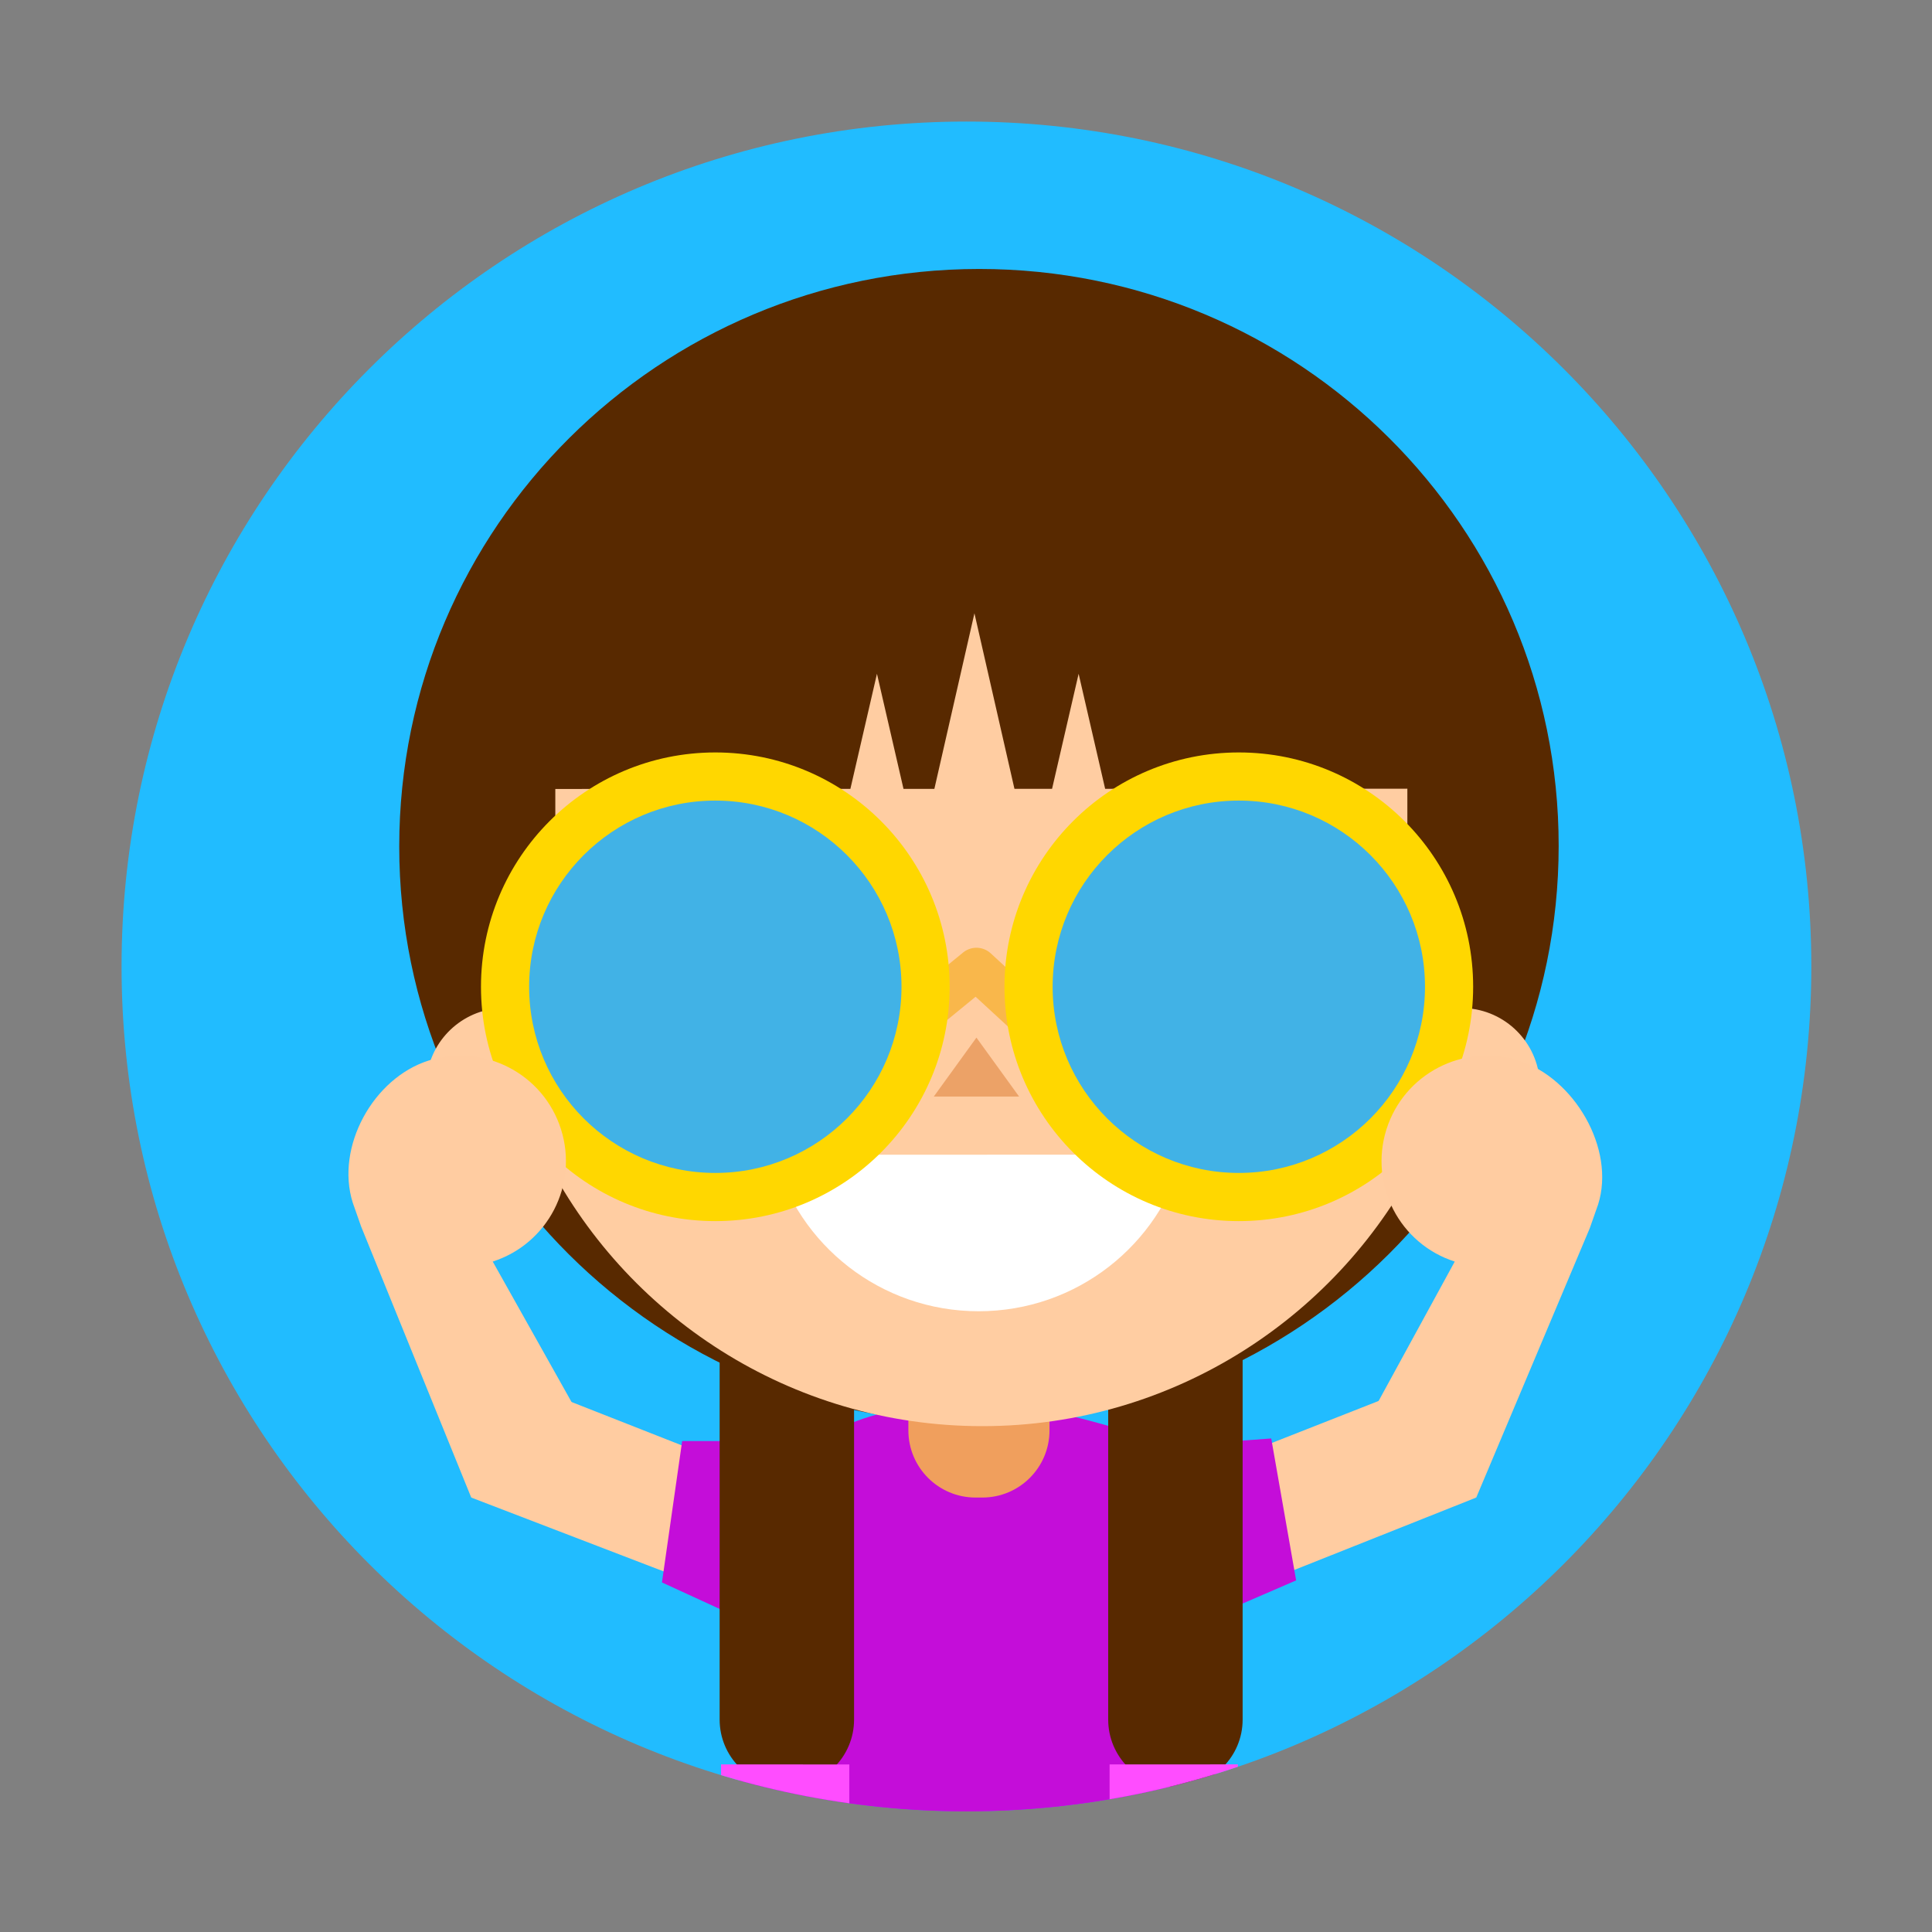
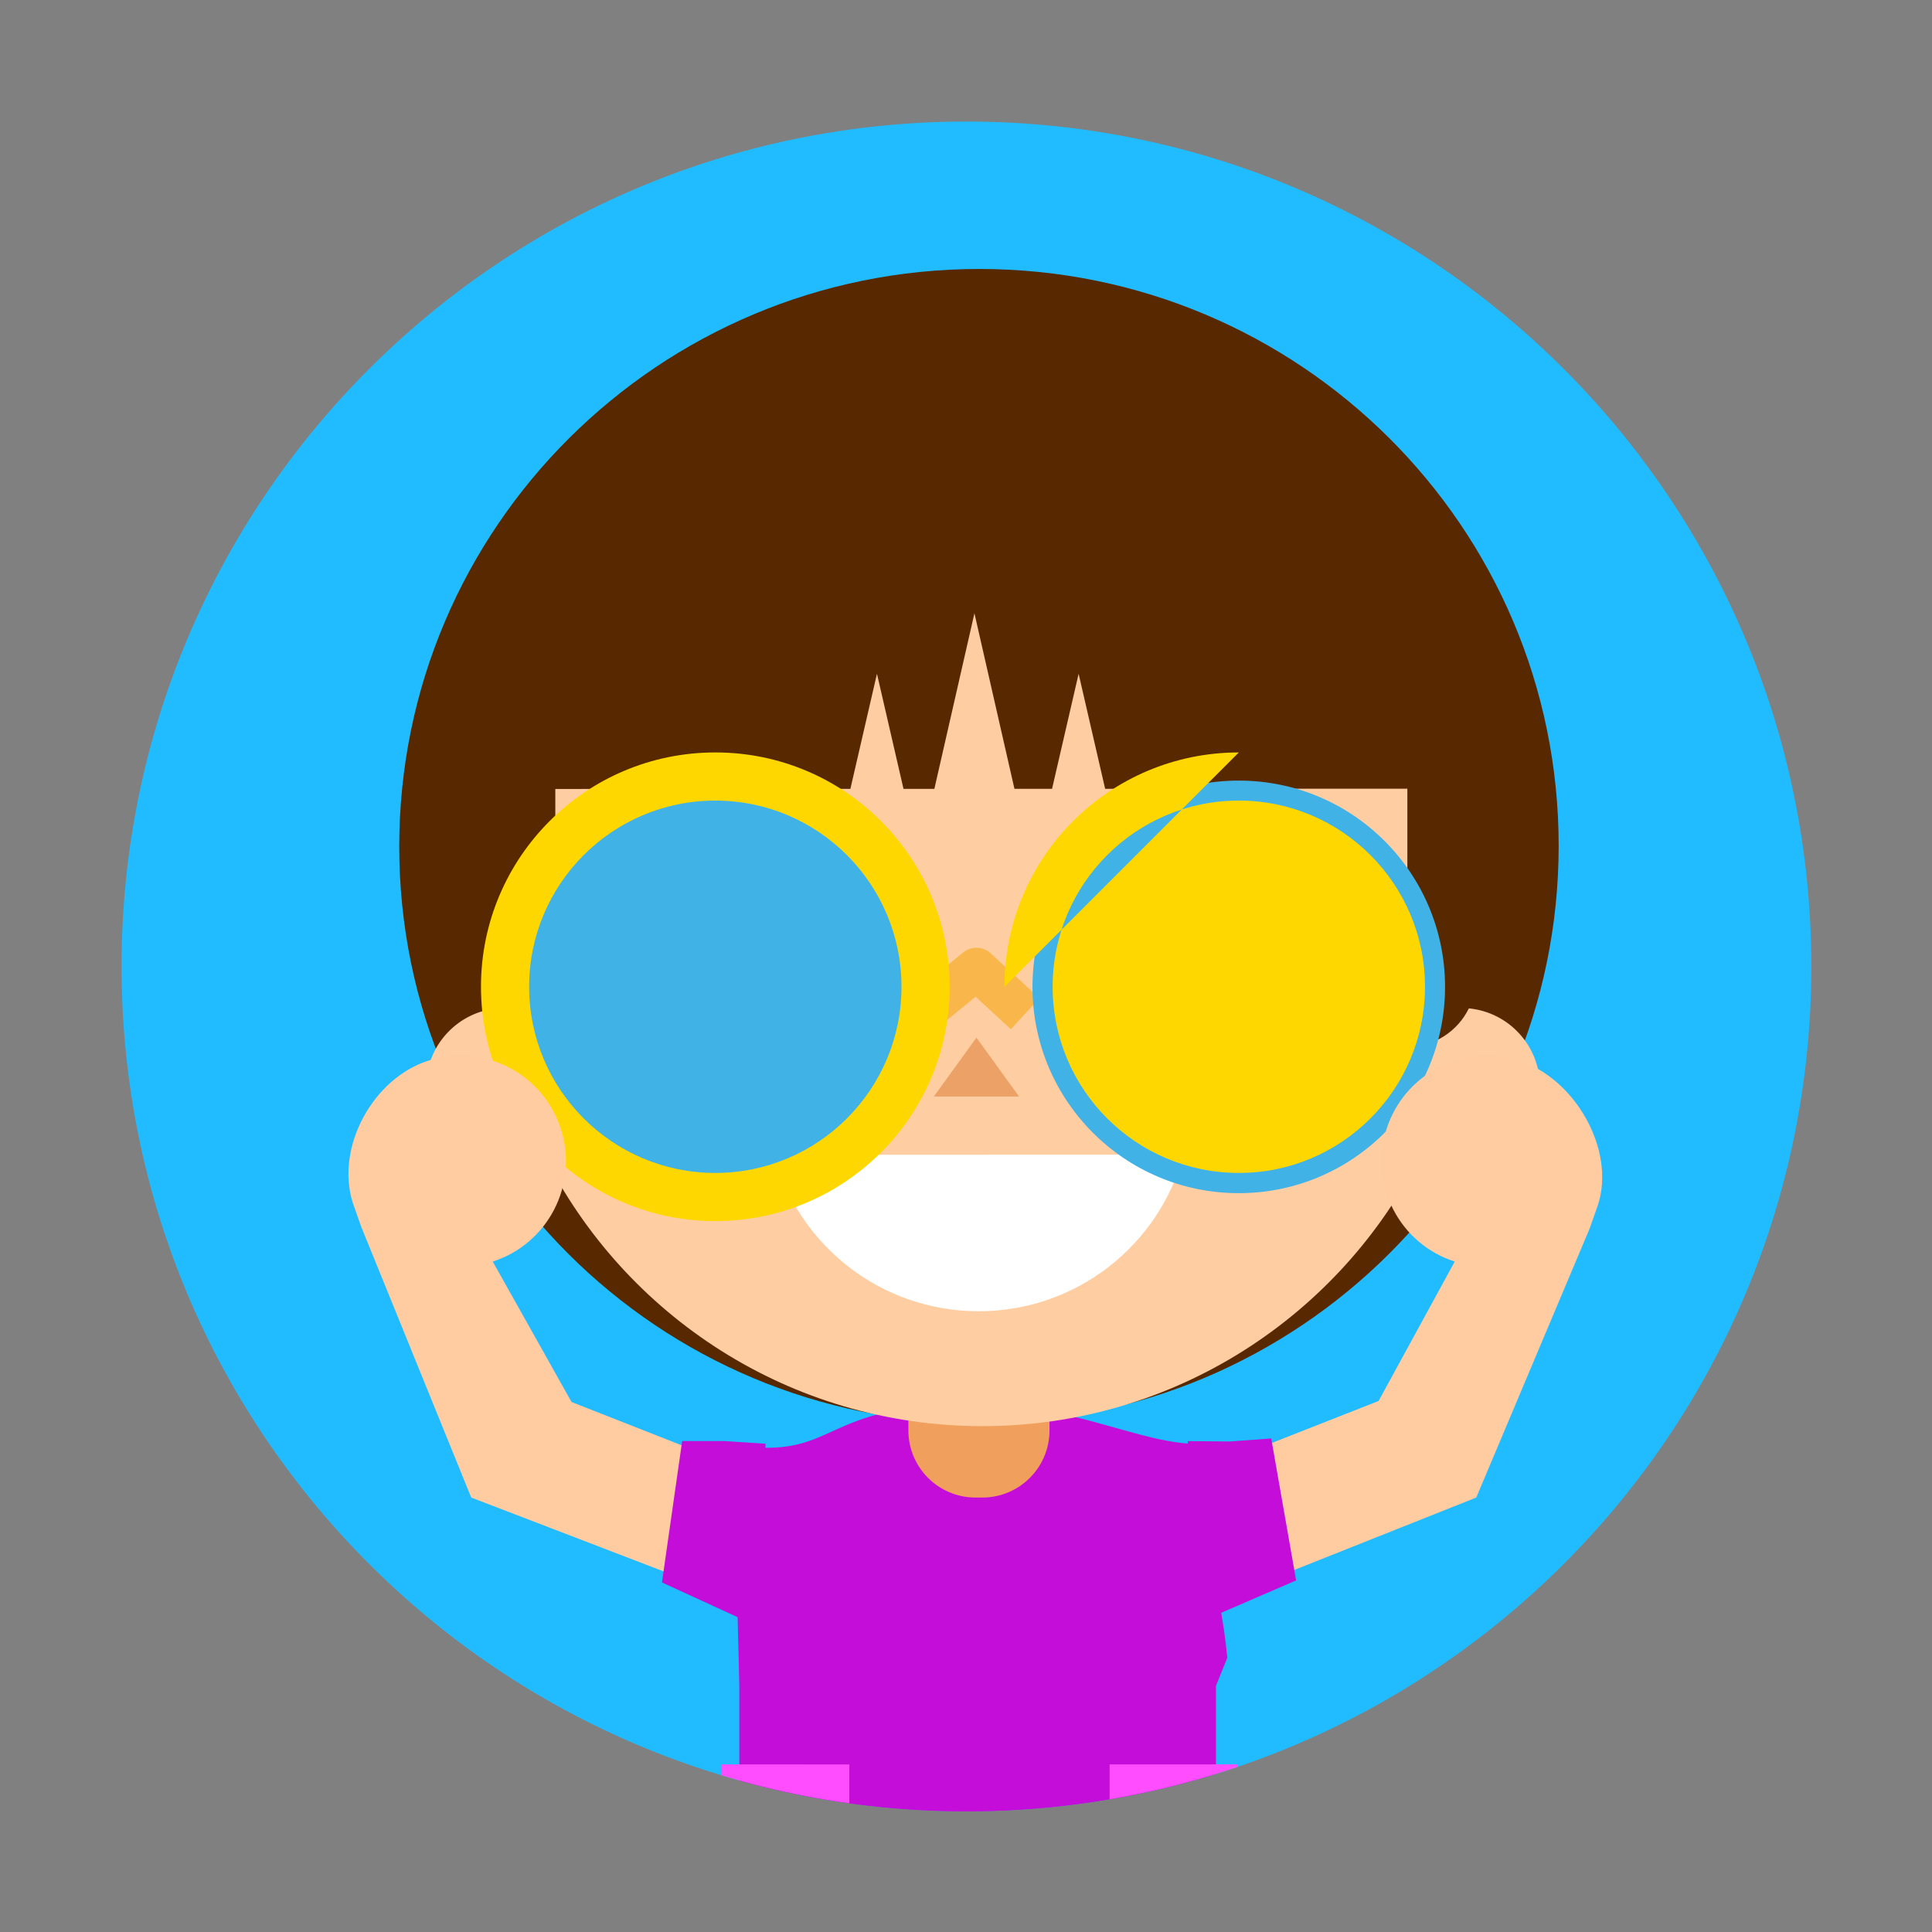
<svg xmlns="http://www.w3.org/2000/svg" id="Calque_1" data-name="Calque 1" viewBox="0 0 1100 1100">
  <rect x="0" y="0" width="1100" height="1100" fill="#808080" stroke="none" />
  <defs>
    <style>
      .cls-1 {
        stroke: #f9b74b;
        stroke-linejoin: round;
        stroke-width: 24px;
      }

      .cls-1, .cls-2, .cls-3, .cls-4, .cls-5, .cls-6, .cls-7, .cls-8, .cls-9, .cls-10, .cls-11 {
        fill-rule: evenodd;
      }

      .cls-1, .cls-12 {
        fill: none;
      }

      .cls-2 {
        fill: #582900;
      }

      .cls-2, .cls-3, .cls-12, .cls-4, .cls-13, .cls-5, .cls-6, .cls-14, .cls-7, .cls-8, .cls-9, .cls-10, .cls-11 {
        stroke-width: 0px;
      }

      .cls-15 {
        clip-path: url(#clippath-2);
      }

      .cls-3 {
        fill: #21bcff;
      }

      .cls-16 {
        clip-path: url(#clippath-1);
      }

      .cls-4 {
        fill: #c40dd9;
      }

      .cls-13 {
        fill: #41b2e6;
      }

      .cls-5 {
        fill: #fff;
      }

      .cls-6 {
        fill: #ff4dff;
      }

      .cls-17 {
        clip-path: url(#clippath);
      }

      .cls-14, .cls-7 {
        fill: #ffcca1;
      }

      .cls-8 {
        fill: #f09f5d;
      }

      .cls-9 {
        fill: #ffcda2;
      }

      .cls-10 {
        fill: gold;
      }

      .cls-11 {
        fill: #eca267;
      }
    </style>
    <clipPath id="clippath">
      <rect class="cls-12" width="1100" height="1100" />
    </clipPath>
    <clipPath id="clippath-1">
      <rect class="cls-12" width="1100" height="1100" />
    </clipPath>
    <clipPath id="clippath-2">
      <path class="cls-12" d="m69.21,550.25c0,265.67,215.37,481.04,481.04,481.04s481.04-215.37,481.04-481.04S815.92,69.21,550.25,69.21,69.21,284.58,69.21,550.25" />
    </clipPath>
  </defs>
  <g class="cls-17">
    <g class="cls-16">
      <g class="cls-15">
        <path class="cls-3" d="m550.25,36C263.48,36,31,268.48,31,555.25s232.48,519.25,519.25,519.25,519.25-232.48,519.25-519.25S837.02,36,550.25,36" />
        <g>
          <path class="cls-4" d="m421.03,1206.16v-343.35c32.57-38.84,81.48-63.54,136.18-63.54,92.4,0,133.09,54.53,141.56,144.59l-6.44,15.95v246.36h-271.29Z" />
          <path class="cls-4" d="m692.24,1206.16l-9.04-384.1c-32.55.77-72.44-22.8-127.13-22.8-92.39,0-76.87,32.25-138.65,23.57l3.54,136.97v246.36h271.3Z" />
          <path class="cls-8" d="m559.32,703.38h-3.91c-21.11,0-38.22,17.11-38.22,38.22v72.81c0,21.11,17.11,38.23,38.22,38.23h3.91c21.11,0,38.22-17.12,38.22-38.23v-72.81c0-21.11-17.11-38.22-38.22-38.22" />
          <path class="cls-2" d="m557.48,153.14c-182.29.06-330.11,147.24-330.17,328.73-.06,181.49,147.67,328.57,329.96,328.51,182.29-.06,330.11-147.24,330.17-328.73.06-181.5-147.67-328.57-329.96-328.51" />
          <polygon class="cls-14" points="700.81 908.23 687.79 835.85 789.83 795.72 840.52 852.64 700.81 908.23" />
          <polygon class="cls-4" points="700.23 820.72 723.79 819 737.96 899.81 681.28 924.32 676.3 820.53 700.23 820.72" />
          <polygon class="cls-14" points="415.11 909 421.03 835.85 318.99 795.72 268.29 852.64 415.11 909" />
          <polygon class="cls-4" points="412.14 820.47 388.4 820.47 376.89 900.97 430.91 925.78 435.88 822 412.14 820.47" />
-           <path class="cls-2" d="m448,452.82c-21.14,0-38.27,17.14-38.27,38.27v487.96c0,21.14,17.14,38.27,38.27,38.27s38.27-17.14,38.27-38.27v-487.96c0-21.13-17.14-38.27-38.27-38.27m221.23,0c-21.14,0-38.27,17.14-38.27,38.27v487.96c0,21.14,17.13,38.27,38.27,38.27s38.27-17.14,38.27-38.27v-487.96c0-21.13-17.13-38.27-38.27-38.27m0,568.34c-21.14,0-38.27,15.54-38.27,38.27,0,36.39,44.99,65.29,9.18,95.68,53.59,0,67.36-73.7,67.36-95.68,0-15.59-17.13-38.27-38.27-38.27m-223.14,0c-21.14,0-38.27,22.68-38.27,38.27,0,21.97,13.78,95.68,67.36,95.68-35.82-30.39,9.18-59.29,9.18-95.68,0-22.74-17.13-38.27-38.27-38.27" />
          <path class="cls-6" d="m631.76,1004.59v27.38s73.03-.02,73.03-.02v-27.39s-73.03.02-73.03.02Zm-221.22-.02v27.39s73.03.02,73.03.02v-27.38s-73.03-.02-73.03-.02Z" />
          <path class="cls-9" d="m836.3,574.15c-6.38,12.99-19.65,21.92-35.01,21.92v-147.02l-172.07.06-15.1-65.49-15.12,65.49h-21.42s-22.78-99.93-22.78-99.93l-22.81,99.96h-17.58s-15.11-65.52-15.11-65.52l-15.13,65.53-168,.05v146.86c-15.28,0-28.5-8.85-34.91-21.73-21.84,2.98-38.67,21.69-38.67,44.35,0,24.73,20.05,44.78,44.78,44.78,8.13,0,15.74-2.18,22.31-5.96,45.72,91.58,140.32,154.49,249.63,154.49s204.14-63.06,249.79-154.81c6.7,3.98,14.52,6.28,22.88,6.28,24.73,0,44.78-20.05,44.78-44.78,0-23.27-17.76-42.37-40.46-44.55" />
          <path class="cls-5" d="m440.66,657.48c13.77,51.32,60.73,89.11,116.58,89.09,55.86-.02,102.83-37.84,116.63-89.17l-233.21.07Z" />
          <polygon class="cls-11" points="555.94 590.77 531.67 624.32 580.22 624.32 555.94 590.77" />
          <path class="cls-2" d="m645.05,561.71c.01,20.6,74.65,20.62,74.64.03m-287.23-37.39c-20.61-.01-37.31,16.67-37.31,37.27,0,20.59,16.72,37.29,37.33,37.3,20.61,0,37.31-16.68,37.31-37.27,0-20.59-16.72-37.29-37.33-37.3" />
          <polyline class="cls-1" points="524.68 577.18 555.94 551.61 583.69 577.18" />
          <circle class="cls-13" cx="407.23" cy="561.89" r="117.45" />
          <path class="cls-10" d="m407.27,428.41c-73.68,0-133.42,59.73-133.42,133.42s59.73,133.42,133.42,133.42,133.42-59.73,133.42-133.42-59.73-133.42-133.42-133.42Zm0,239.41c-58.54,0-106-47.46-106-106s47.46-106,106-106,106,47.46,106,106-47.46,106-106,106Z" />
          <circle class="cls-13" cx="705.3" cy="561.89" r="117.45" />
-           <path class="cls-10" d="m705.33,428.41c-73.68,0-133.42,59.73-133.42,133.42s59.73,133.42,133.42,133.42,133.42-59.73,133.42-133.42-59.73-133.42-133.42-133.42Zm0,239.41c-58.54,0-106-47.46-106-106s47.46-106,106-106,106,47.46,106,106-47.46,106-106,106Z" />
+           <path class="cls-10" d="m705.33,428.41c-73.68,0-133.42,59.73-133.42,133.42Zm0,239.41c-58.54,0-106-47.46-106-106s47.46-106,106-106,106,47.46,106,106-47.46,106-106,106Z" />
          <path class="cls-7" d="m840.52,852.64l-63.5-40.53,51.25-93.83c-31.42-10.1-48.83-43.69-38.9-75.22,9.97-31.64,43.7-49.21,75.34-39.24,31.64,9.97,55.17,50.27,45.2,81.91-.07.23-4.7,13.38-4.78,13.61l-64.61,153.3Z" />
          <path class="cls-7" d="m268.29,852.64l64.47-41.3-52.22-93.06c31.42-10.1,48.83-43.69,38.9-75.22-9.97-31.64-43.7-49.21-75.34-39.24-31.64,9.97-53.23,49.29-43.26,80.93.07.23,4.7,13.38,4.78,13.61l62.68,154.28Z" />
        </g>
      </g>
    </g>
  </g>
</svg>